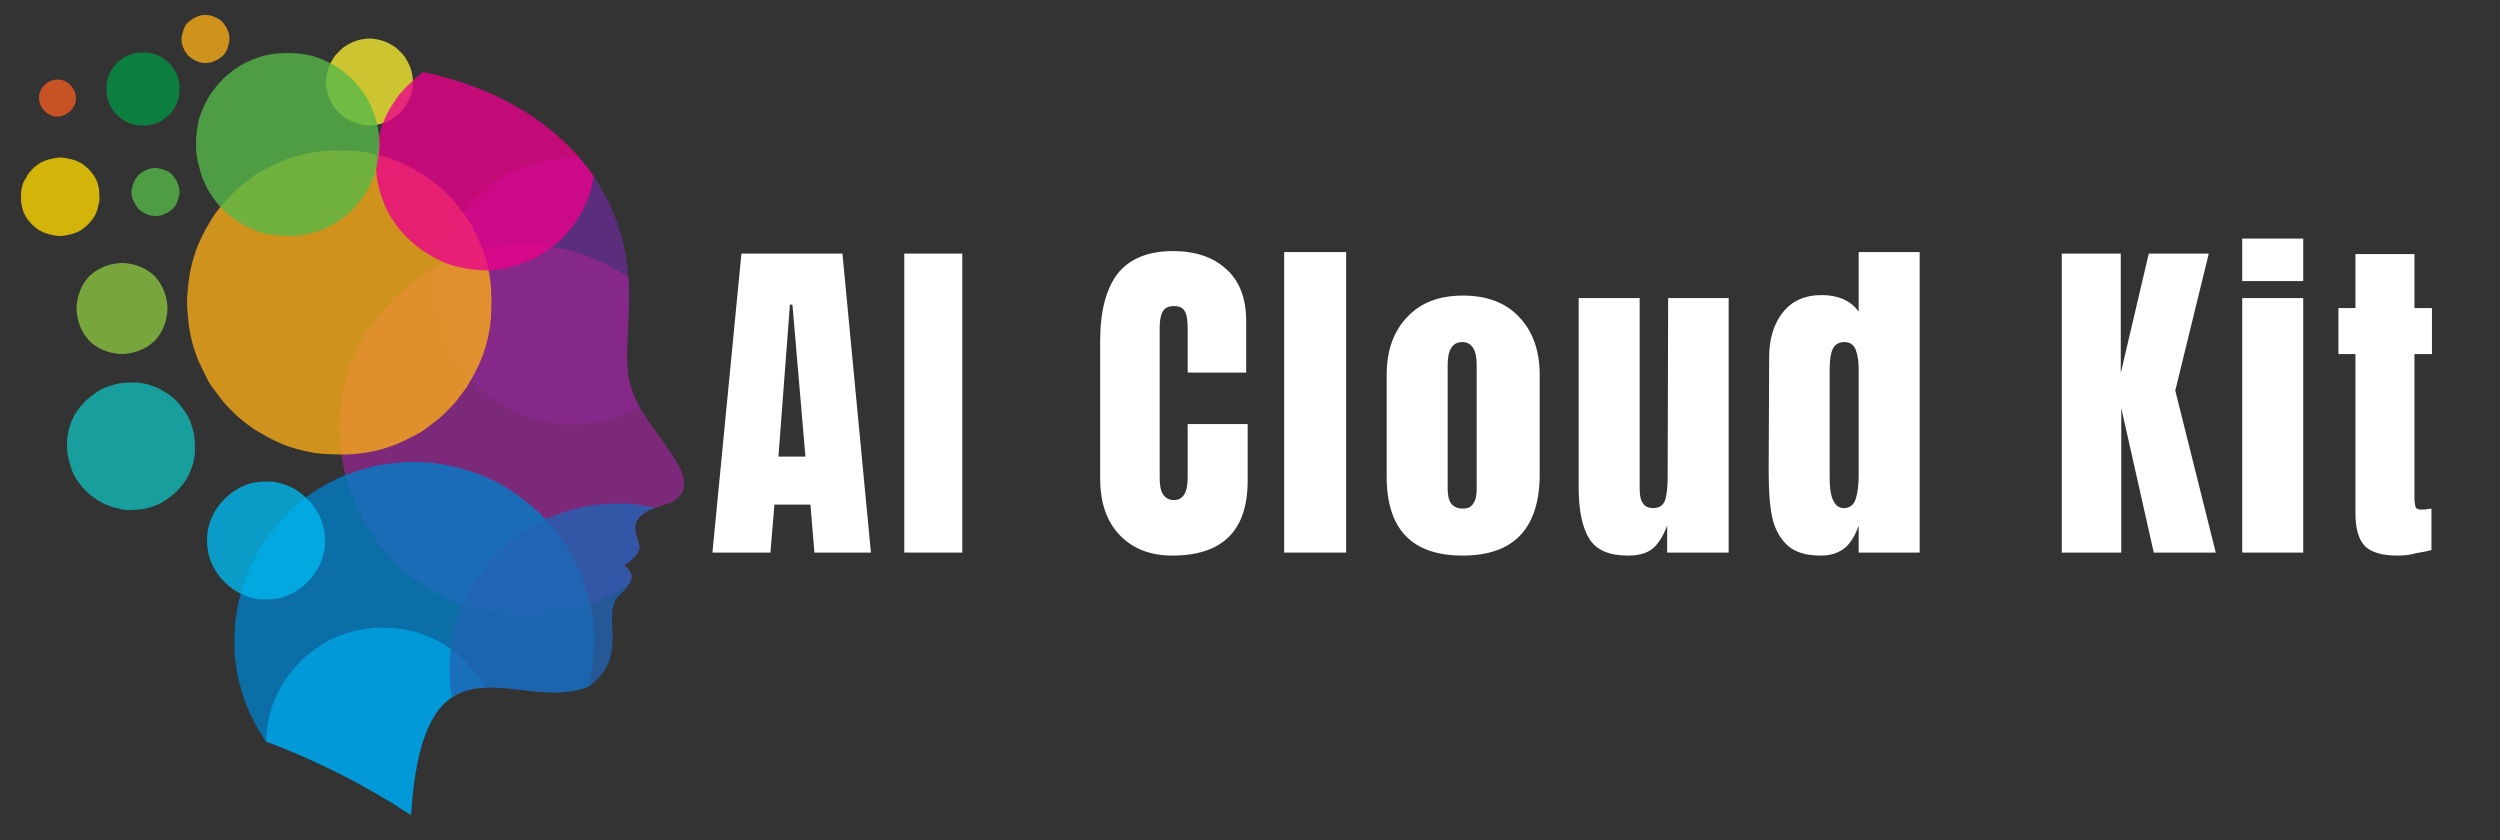
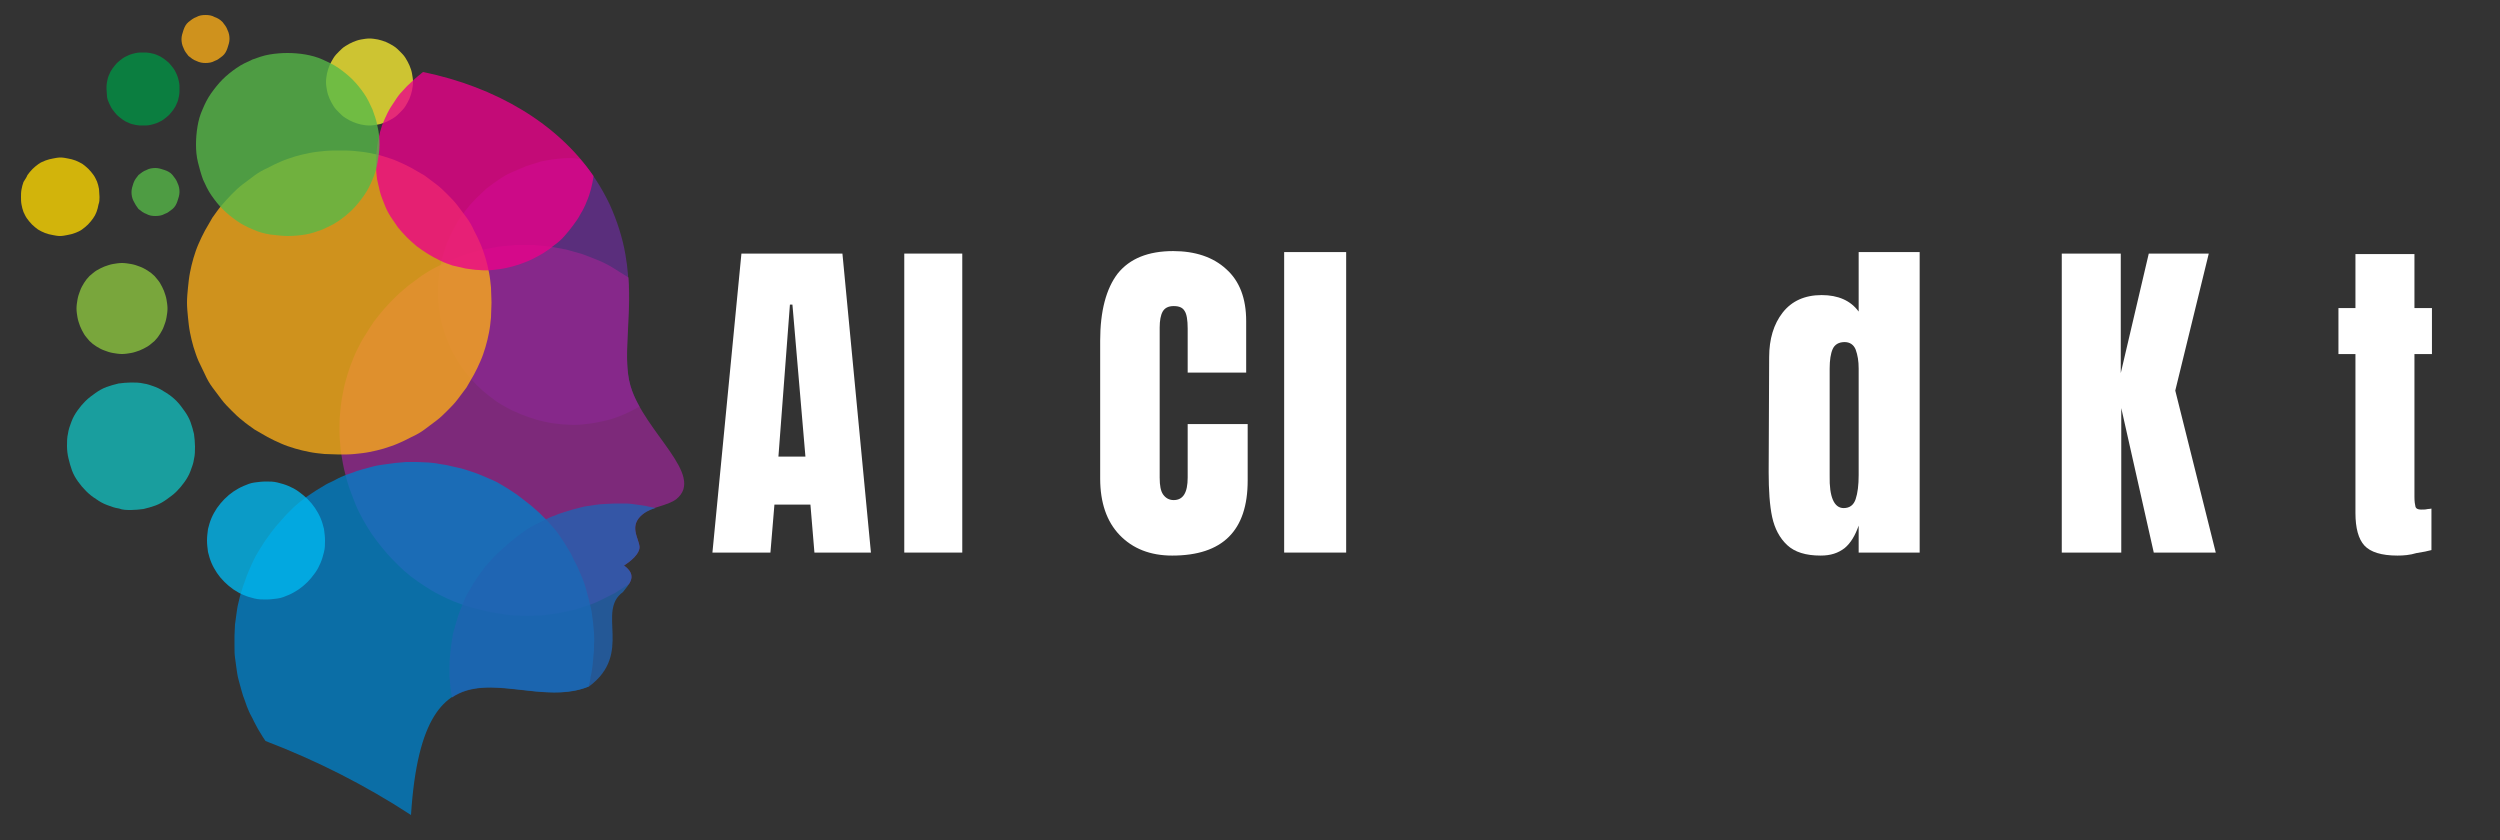
<svg xmlns="http://www.w3.org/2000/svg" xmlns:xlink="http://www.w3.org/1999/xlink" version="1.1" id="Layer_1" x="0px" y="0px" viewBox="0 0 500 168" style="enable-background:new 0 0 500 168;" xml:space="preserve">
  <rect x="0" y="0" width="500" height="168" fill="#333333" stroke="none" />
  <style type="text/css">
	.st0{fill-rule:evenodd;clip-rule:evenodd;fill:#F9ED32;fill-opacity:0.78;}
	.st1{fill-rule:evenodd;clip-rule:evenodd;fill:#662D91;fill-opacity:0.78;}
	.st2{clip-path:url(#SVGID_00000079454762946956744580000017842078087904378252_);}
	.st3{fill-rule:evenodd;clip-rule:evenodd;fill:#92278F;fill-opacity:0.78;}
	.st4{clip-path:url(#SVGID_00000119796887977541092130000002102611498467556775_);}
	.st5{fill-rule:evenodd;clip-rule:evenodd;fill:#007FC6;fill-opacity:0.78;}
	.st6{clip-path:url(#SVGID_00000102542328519136026910000012390541291237313969_);}
	.st7{fill-rule:evenodd;clip-rule:evenodd;fill:#01A6E6;fill-opacity:0.78;}
	.st8{fill-rule:evenodd;clip-rule:evenodd;fill:#2063B2;fill-opacity:0.78;}
	.st9{fill-rule:evenodd;clip-rule:evenodd;fill:#12BCBC;fill-opacity:0.78;}
	.st10{fill-rule:evenodd;clip-rule:evenodd;fill:#00B9F1;fill-opacity:0.78;}
	.st11{fill-rule:evenodd;clip-rule:evenodd;fill:#8DC63F;fill-opacity:0.78;}
	.st12{clip-path:url(#SVGID_00000029747740396436093270000010863702316270641298_);}
	.st13{fill:#FFD900;fill-opacity:0.78;}
	.st14{fill-rule:evenodd;clip-rule:evenodd;fill:#009444;fill-opacity:0.78;}
	.st15{fill-rule:evenodd;clip-rule:evenodd;fill:#56BA48;fill-opacity:0.78;}
	.st16{clip-path:url(#SVGID_00000047018878043863499540000000532644076647106230_);}
	.st17{fill-rule:evenodd;clip-rule:evenodd;fill:#FBAD17;fill-opacity:0.78;}
	.st18{fill-rule:evenodd;clip-rule:evenodd;fill:#F15C22;fill-opacity:0.78;}
	.st19{fill:#FBAD17;fill-opacity:0.78;}
	.st20{fill-rule:evenodd;clip-rule:evenodd;fill:#EC008B;fill-opacity:0.78;}
	.st21{fill:#FFFFFF;}
</style>
  <path class="st0" d="M73.9,25.1c0.6,0,1.1-0.1,1.7-0.2c0.6-0.1,1.1-0.3,1.6-0.5c0.5-0.2,1-0.5,1.5-0.8c0.5-0.3,0.9-0.7,1.3-1.1  c0.4-0.4,0.8-0.8,1.1-1.3c0.3-0.5,0.6-1,0.8-1.5s0.4-1.1,0.5-1.6c0.1-0.6,0.2-1.1,0.2-1.7c0-0.6-0.1-1.1-0.2-1.7  c-0.1-0.6-0.3-1.1-0.5-1.6c-0.2-0.5-0.5-1-0.8-1.5c-0.3-0.5-0.7-0.9-1.1-1.3c-0.4-0.4-0.8-0.8-1.3-1.1c-0.5-0.3-1-0.6-1.5-0.8  c-0.5-0.2-1.1-0.4-1.6-0.5c-0.6-0.1-1.1-0.2-1.7-0.2c-0.6,0-1.1,0.1-1.7,0.2c-0.6,0.1-1.1,0.3-1.6,0.5c-0.5,0.2-1,0.5-1.5,0.8  c-0.5,0.3-0.9,0.7-1.3,1.1c-0.4,0.4-0.8,0.8-1.1,1.3c-0.3,0.5-0.6,1-0.8,1.5c-0.2,0.5-0.4,1.1-0.5,1.6c-0.1,0.6-0.2,1.1-0.2,1.7  c0,0.6,0.1,1.1,0.2,1.7c0.1,0.6,0.3,1.1,0.5,1.6c0.2,0.5,0.5,1,0.8,1.5c0.3,0.5,0.7,0.9,1.1,1.3c0.4,0.4,0.8,0.8,1.3,1.1  c0.5,0.3,1,0.6,1.5,0.8c0.5,0.2,1.1,0.4,1.6,0.5C72.7,25,73.3,25.1,73.9,25.1z" />
  <path class="st1" d="M116,31.8c2.4,2.7,4.3,5.7,5.9,9c1.5,3.3,2.6,6.7,3.2,10.2c1.8,10.3-0.9,19.8,1,26.2c0.4,1.4,1,2.8,1.8,4.1  c-0.9,0.5-1.8,1-2.7,1.4c-0.9,0.4-1.9,0.8-2.9,1.1c-1,0.3-2,0.5-3,0.7c-1,0.2-2,0.3-3,0.4c-1,0.1-2,0.1-3.1,0c-1,0-2-0.2-3-0.3  c-1-0.2-2-0.4-3-0.7c-1-0.3-1.9-0.6-2.9-1c-0.9-0.4-1.9-0.8-2.8-1.3c-0.9-0.5-1.8-1-2.6-1.6c-0.8-0.6-1.6-1.2-2.4-1.9  c-0.8-0.7-1.5-1.4-2.2-2.2c-0.7-0.8-1.3-1.6-1.9-2.4c-0.6-0.8-1.1-1.7-1.6-2.6c-0.5-0.9-0.9-1.8-1.3-2.8c-0.4-0.9-0.7-1.9-1-2.9  s-0.5-2-0.6-3c-0.2-1-0.2-2-0.3-3c0-1,0-2,0.1-3.1c0.1-1,0.2-2,0.4-3c0.2-1,0.5-2,0.8-3s0.7-1.9,1.1-2.8c0.4-0.9,0.9-1.8,1.4-2.7  c0.5-0.9,1.1-1.7,1.7-2.5c0.6-0.8,1.3-1.6,2-2.3c0.7-0.7,1.5-1.4,2.2-2.1c0.8-0.6,1.6-1.2,2.5-1.8c0.9-0.6,1.7-1.1,2.7-1.5  c0.9-0.4,1.9-0.8,2.8-1.2c1-0.3,1.9-0.6,2.9-0.9c1-0.2,2-0.4,3-0.5c1-0.1,2-0.2,3.1-0.2C115,31.7,115.5,31.7,116,31.8z" />
  <g>
    <defs>
      <rect id="SVGID_1_" x="66.7" y="48" width="70.4" height="76" />
    </defs>
    <clipPath id="SVGID_00000146481079567847287980000006987728982010196909_">
      <use xlink:href="#SVGID_1_" style="overflow:visible;" />
    </clipPath>
    <g style="clip-path:url(#SVGID_00000146481079567847287980000006987728982010196909_);">
      <path class="st3" d="M125.7,55.5c0.6,8.5-1.2,16.2,0.4,21.7c2.8,9.3,15,17.8,9.2,22.6c-1.8,1.4-4.9,1.5-6.7,3    c-2.9,2.3-0.9,4.7-0.7,6.5c0.1,0.8-0.6,2.2-3.1,3.8c1.9,1.4,1.7,2.6,1,3.7c-0.9,0.6-1.9,1.2-2.8,1.8c-1,0.5-2,1-3,1.5    c-1,0.5-2.1,0.9-3.1,1.2c-1.1,0.4-2.1,0.7-3.2,0.9s-2.2,0.5-3.3,0.6c-1.1,0.2-2.2,0.3-3.3,0.3c-1.1,0.1-2.2,0.1-3.3,0    c-1.1,0-2.2-0.1-3.3-0.3s-2.2-0.3-3.3-0.6s-2.2-0.5-3.2-0.8c-1.1-0.3-2.1-0.7-3.2-1.1c-1-0.4-2-0.9-3-1.4c-1-0.5-2-1.1-2.9-1.7    c-0.9-0.6-1.8-1.2-2.7-1.9c-0.9-0.7-1.7-1.4-2.5-2.2c-0.8-0.8-1.6-1.6-2.3-2.4c-0.7-0.8-1.4-1.7-2.1-2.6c-0.7-0.9-1.3-1.8-1.9-2.8    s-1.1-1.9-1.6-2.9c-0.5-1-0.9-2-1.3-3.1c-0.4-1-0.8-2.1-1.1-3.2c-0.3-1.1-0.6-2.2-0.8-3.3c-0.2-1.1-0.4-2.2-0.5-3.3    c-0.1-1.1-0.2-2.2-0.2-3.3c0-1.1,0-2.2,0.1-3.3c0.1-1.1,0.2-2.2,0.4-3.3c0.2-1.1,0.4-2.2,0.7-3.3c0.3-1.1,0.6-2.1,1-3.2    c0.4-1,0.8-2.1,1.3-3.1c0.5-1,1-2,1.6-2.9c0.6-1,1.2-1.9,1.8-2.8c0.7-0.9,1.4-1.8,2.1-2.6c0.7-0.8,1.5-1.6,2.3-2.4    c0.8-0.8,1.7-1.5,2.5-2.2c0.9-0.7,1.8-1.3,2.7-2c0.9-0.6,1.9-1.2,2.9-1.7c1-0.5,2-1,3-1.4s2.1-0.8,3.1-1.2    c1.1-0.3,2.1-0.6,3.2-0.9c1.1-0.2,2.2-0.4,3.3-0.6c1.1-0.1,2.2-0.2,3.3-0.3c1.1,0,2.2,0,3.4,0c1.1,0.1,2.2,0.2,3.3,0.3    c1.1,0.2,2.2,0.4,3.3,0.6c1.1,0.3,2.2,0.6,3.2,0.9c1.1,0.4,2.1,0.8,3.1,1.2c1,0.4,2,0.9,3,1.5C123.8,54.3,124.7,54.9,125.7,55.5    L125.7,55.5z" />
    </g>
  </g>
  <g>
    <defs>
      <rect id="SVGID_00000125584392824819589500000003529122905452610202_" x="46.7" y="92" width="73.3" height="71" />
    </defs>
    <clipPath id="SVGID_00000050643777870464841490000007474916766407929000_">
      <use xlink:href="#SVGID_00000125584392824819589500000003529122905452610202_" style="overflow:visible;" />
    </clipPath>
    <g style="clip-path:url(#SVGID_00000050643777870464841490000007474916766407929000_);">
      <path class="st5" d="M117.7,137.3c-14.1,5.7-33-13.5-35.5,25.7c-9.2-6-18.9-10.9-29.1-14.8c-0.4-0.6-0.8-1.2-1.2-1.9    c-0.4-0.6-0.7-1.3-1.1-2c-0.3-0.7-0.7-1.3-1-2c-0.3-0.7-0.6-1.4-0.8-2.1c-0.3-0.7-0.5-1.4-0.7-2.1c-0.2-0.7-0.4-1.4-0.6-2.2    c-0.2-0.7-0.3-1.5-0.4-2.2s-0.2-1.5-0.3-2.2c-0.1-0.7-0.1-1.5-0.1-2.2c0-0.7,0-1.5,0-2.2c0-0.8,0.1-1.5,0.1-2.2    c0.1-0.8,0.2-1.5,0.3-2.2c0.1-0.7,0.2-1.5,0.4-2.2s0.3-1.5,0.6-2.2c0.2-0.7,0.4-1.4,0.7-2.1c0.2-0.7,0.5-1.4,0.8-2.1    c0.3-0.7,0.6-1.4,0.9-2c0.3-0.7,0.7-1.3,1.1-2c0.4-0.6,0.8-1.3,1.2-1.9c0.4-0.6,0.9-1.2,1.3-1.8c0.5-0.6,0.9-1.2,1.4-1.7    c0.5-0.6,1-1.1,1.5-1.7c0.5-0.5,1.1-1.1,1.6-1.6c0.6-0.5,1.1-1,1.7-1.4c0.6-0.5,1.2-0.9,1.8-1.3c0.6-0.4,1.2-0.8,1.9-1.2    c0.6-0.4,1.3-0.8,2-1.1c0.7-0.3,1.3-0.7,2-1c0.7-0.3,1.4-0.6,2.1-0.8c0.7-0.3,1.4-0.5,2.1-0.7c0.7-0.2,1.4-0.4,2.2-0.6    c0.7-0.2,1.5-0.3,2.2-0.4c0.7-0.1,1.5-0.2,2.2-0.3s1.5-0.1,2.2-0.2c0.8,0,1.5,0,2.2,0c0.8,0,1.5,0.1,2.3,0.1    c0.7,0.1,1.5,0.1,2.2,0.3c0.7,0.1,1.5,0.2,2.2,0.4c0.7,0.2,1.5,0.3,2.2,0.5c0.7,0.2,1.4,0.4,2.2,0.7c0.7,0.2,1.4,0.5,2.1,0.8    c0.7,0.3,1.4,0.6,2.1,0.9c0.7,0.3,1.3,0.7,2,1.1c0.7,0.4,1.3,0.8,1.9,1.2c0.6,0.4,1.2,0.8,1.8,1.3c0.6,0.5,1.2,0.9,1.8,1.4    c0.6,0.5,1.1,1,1.7,1.5c0.5,0.5,1.1,1.1,1.6,1.6c0.5,0.6,1,1.1,1.5,1.7c0.5,0.6,0.9,1.2,1.3,1.8c0.4,0.6,0.8,1.2,1.2,1.9    c0.4,0.6,0.8,1.3,1.1,2c0.3,0.7,0.7,1.3,1,2c0.3,0.7,0.6,1.4,0.9,2.1s0.5,1.4,0.7,2.1c0.2,0.7,0.4,1.4,0.6,2.2    c0.2,0.7,0.3,1.5,0.5,2.2c0.1,0.7,0.2,1.5,0.3,2.2c0.1,0.7,0.1,1.5,0.2,2.2c0,0.8,0.1,1.5,0,2.2c0,0.8,0,1.5-0.1,2.2    c-0.1,0.8-0.1,1.5-0.2,2.2c-0.1,0.7-0.2,1.5-0.4,2.2C118.1,135.9,117.9,136.6,117.7,137.3z" />
    </g>
  </g>
  <g>
    <defs>
      <rect id="SVGID_00000030482257694980129670000009046528353443109279_" x="52" y="125.3" width="45.3" height="37.7" />
    </defs>
    <clipPath id="SVGID_00000142142300344823148090000003697630529349886611_">
      <use xlink:href="#SVGID_00000030482257694980129670000009046528353443109279_" style="overflow:visible;" />
    </clipPath>
    <g style="clip-path:url(#SVGID_00000142142300344823148090000003697630529349886611_);">
-       <path class="st7" d="M97,137.5c-7.4,0.3-13.5,4.6-14.8,25.5c-9.1-6-18.8-10.9-29-14.7c0-1.3,0.2-2.5,0.4-3.8    c0.2-1.2,0.6-2.5,1-3.7c0.4-1.2,1-2.3,1.6-3.4c0.6-1.1,1.3-2.2,2.1-3.1c0.8-1,1.7-1.9,2.6-2.8c0.9-0.8,2-1.6,3-2.3    c1.1-0.7,2.2-1.3,3.4-1.8s2.4-0.9,3.6-1.2c1.2-0.3,2.5-0.5,3.8-0.6s2.5-0.1,3.8,0c1.3,0.1,2.5,0.3,3.8,0.6s2.4,0.7,3.6,1.2    c1.2,0.5,2.3,1.1,3.4,1.8c1.1,0.7,2.1,1.5,3,2.3c0.9,0.9,1.8,1.8,2.6,2.8C95.7,135.4,96.4,136.4,97,137.5z" />
-     </g>
+       </g>
  </g>
  <path class="st8" d="M131.1,101.6c-0.9,0.3-1.7,0.6-2.5,1.2c-2.9,2.3-0.9,4.7-0.7,6.5c0.1,0.8-0.6,2.2-3.1,3.8  c2.9,2.1,0.9,3.8-0.2,5.3c-5.4,3.9,2.1,12.3-6.8,18.9c-9,3.7-20-2.8-27.4,2.2c-0.1-0.7-0.2-1.4-0.3-2c-0.1-0.7-0.1-1.4-0.2-2  c0-0.7,0-1.4,0-2.1s0-1.4,0.1-2.1c0.1-0.7,0.1-1.4,0.2-2c0.1-0.7,0.2-1.4,0.3-2c0.1-0.7,0.3-1.3,0.5-2c0.2-0.7,0.4-1.3,0.6-2  c0.2-0.7,0.5-1.3,0.7-1.9c0.3-0.6,0.5-1.3,0.8-1.9c0.3-0.6,0.6-1.2,1-1.8c0.3-0.6,0.7-1.2,1.1-1.8c0.4-0.6,0.8-1.1,1.2-1.7  c0.4-0.6,0.8-1.1,1.3-1.6c0.4-0.5,0.9-1,1.4-1.5c0.5-0.5,1-1,1.5-1.4c0.5-0.5,1-0.9,1.6-1.4c0.5-0.4,1.1-0.9,1.6-1.3  c0.6-0.4,1.1-0.8,1.7-1.2c0.6-0.4,1.2-0.7,1.8-1c0.6-0.3,1.2-0.6,1.8-0.9c0.6-0.3,1.2-0.6,1.9-0.8c0.6-0.3,1.3-0.5,1.9-0.7  c0.7-0.2,1.3-0.4,2-0.6c0.7-0.2,1.3-0.3,2-0.5c0.7-0.1,1.4-0.2,2-0.3c0.7-0.1,1.4-0.2,2-0.2c0.7,0,1.4-0.1,2.1-0.1  c0.7,0,1.4,0,2.1,0c0.7,0,1.4,0.1,2.1,0.2c0.7,0.1,1.4,0.2,2,0.3C129.7,101.3,130.4,101.5,131.1,101.6L131.1,101.6z" />
  <path class="st9" d="M26.2,102c0.8,0,1.7-0.1,2.5-0.2c0.8-0.2,1.6-0.4,2.4-0.7c0.8-0.3,1.5-0.7,2.2-1.2s1.4-1,2-1.6  c0.6-0.6,1.1-1.2,1.6-1.9s0.9-1.4,1.2-2.2c0.3-0.8,0.6-1.6,0.7-2.4c0.2-0.8,0.2-1.7,0.2-2.5c0-0.8-0.1-1.7-0.2-2.5  c-0.2-0.8-0.4-1.6-0.7-2.4c-0.3-0.8-0.7-1.5-1.2-2.2c-0.5-0.7-1-1.4-1.6-2c-0.6-0.6-1.2-1.1-2-1.6s-1.4-0.9-2.2-1.2  c-0.8-0.3-1.6-0.6-2.4-0.7c-0.8-0.2-1.7-0.2-2.5-0.2c-0.8,0-1.7,0.1-2.5,0.2c-0.8,0.2-1.6,0.4-2.4,0.7c-0.8,0.3-1.5,0.7-2.2,1.2  c-0.7,0.5-1.4,1-2,1.6c-0.6,0.6-1.1,1.2-1.6,1.9s-0.9,1.4-1.2,2.2c-0.3,0.8-0.6,1.6-0.7,2.4c-0.2,0.8-0.2,1.7-0.2,2.5  s0.1,1.7,0.3,2.5c0.2,0.8,0.4,1.6,0.7,2.4c0.3,0.8,0.7,1.5,1.2,2.2c0.5,0.7,1,1.3,1.6,1.9c0.6,0.6,1.2,1.1,2,1.6  c0.7,0.5,1.4,0.9,2.2,1.2c0.8,0.3,1.6,0.6,2.4,0.7C24.5,102,25.4,102,26.2,102z" />
  <path class="st10" d="M53.2,119.9c0.8,0,1.5-0.1,2.3-0.2c0.8-0.1,1.5-0.4,2.2-0.7c0.7-0.3,1.4-0.7,2-1.1c0.6-0.4,1.2-0.9,1.8-1.5  c0.5-0.5,1-1.1,1.5-1.8s0.8-1.3,1.1-2c0.3-0.7,0.5-1.4,0.7-2.2c0.2-0.8,0.2-1.5,0.2-2.3s-0.1-1.5-0.2-2.3c-0.2-0.8-0.4-1.5-0.7-2.2  c-0.3-0.7-0.7-1.4-1.1-2c-0.4-0.6-0.9-1.2-1.5-1.8c-0.5-0.5-1.1-1-1.8-1.5s-1.3-0.8-2-1.1s-1.4-0.5-2.2-0.7  c-0.8-0.2-1.5-0.2-2.3-0.2c-0.8,0-1.5,0.1-2.3,0.2c-0.8,0.1-1.5,0.4-2.2,0.7c-0.7,0.3-1.4,0.7-2,1.1c-0.6,0.4-1.2,0.9-1.8,1.5  c-0.5,0.5-1,1.1-1.5,1.8c-0.4,0.6-0.8,1.3-1.1,2c-0.3,0.7-0.5,1.4-0.7,2.2c-0.1,0.8-0.2,1.5-0.2,2.3c0,0.8,0.1,1.5,0.2,2.3  c0.2,0.8,0.4,1.5,0.7,2.2c0.3,0.7,0.7,1.4,1.1,2c0.4,0.6,0.9,1.2,1.5,1.8c0.5,0.5,1.1,1,1.8,1.5c0.6,0.4,1.3,0.8,2,1.1  c0.7,0.3,1.4,0.5,2.2,0.7C51.7,119.9,52.5,119.9,53.2,119.9z" />
  <path class="st11" d="M24.4,70.8c0.6,0,1.2-0.1,1.8-0.2c0.6-0.1,1.1-0.3,1.7-0.5c0.5-0.2,1.1-0.5,1.6-0.8c0.5-0.3,0.9-0.7,1.4-1.1  c0.4-0.4,0.8-0.9,1.1-1.4c0.3-0.5,0.6-1,0.8-1.6c0.2-0.5,0.4-1.1,0.5-1.7c0.1-0.6,0.2-1.2,0.2-1.8c0-0.6-0.1-1.2-0.2-1.8  c-0.1-0.6-0.3-1.1-0.5-1.7c-0.2-0.5-0.5-1.1-0.8-1.6c-0.3-0.5-0.7-0.9-1.1-1.4c-0.4-0.4-0.9-0.8-1.4-1.1c-0.5-0.3-1-0.6-1.6-0.8  c-0.5-0.2-1.1-0.4-1.7-0.5c-0.6-0.1-1.2-0.2-1.8-0.2c-0.6,0-1.2,0.1-1.8,0.2c-0.6,0.1-1.1,0.3-1.7,0.5c-0.5,0.2-1.1,0.5-1.6,0.8  c-0.5,0.3-0.9,0.7-1.4,1.1c-0.4,0.4-0.8,0.9-1.1,1.4c-0.3,0.5-0.6,1-0.8,1.6c-0.2,0.5-0.4,1.1-0.5,1.7c-0.1,0.6-0.2,1.2-0.2,1.8  c0,0.6,0.1,1.2,0.2,1.8c0.1,0.6,0.3,1.1,0.5,1.7c0.2,0.5,0.5,1.1,0.8,1.6c0.3,0.5,0.7,0.9,1.1,1.4c0.4,0.4,0.9,0.8,1.4,1.1  c0.5,0.3,1,0.6,1.6,0.8c0.5,0.2,1.1,0.4,1.7,0.5C23.2,70.7,23.8,70.8,24.4,70.8z" />
  <g>
    <defs>
      <rect id="SVGID_00000147910794382422656150000010049053976785862566_" x="4" y="30.7" width="16" height="17.3" />
    </defs>
    <clipPath id="SVGID_00000088853205382320688070000010920082717211236489_">
      <use xlink:href="#SVGID_00000147910794382422656150000010049053976785862566_" style="overflow:visible;" />
    </clipPath>
    <g style="clip-path:url(#SVGID_00000088853205382320688070000010920082717211236489_);">
      <path class="st13" d="M19.9,39.4c0,0.5,0,1-0.2,1.5c-0.1,0.5-0.2,1-0.4,1.5c-0.2,0.5-0.4,0.9-0.7,1.3c-0.3,0.4-0.6,0.8-1,1.2    c-0.4,0.4-0.8,0.7-1.2,1c-0.4,0.3-0.9,0.5-1.4,0.7c-0.5,0.2-1,0.3-1.5,0.4c-0.5,0.1-1,0.2-1.5,0.2c-0.5,0-1-0.1-1.5-0.2    c-0.5-0.1-1-0.2-1.5-0.4c-0.5-0.2-0.9-0.4-1.4-0.7c-0.4-0.3-0.8-0.6-1.2-1c-0.4-0.4-0.7-0.8-1-1.2c-0.3-0.4-0.5-0.9-0.7-1.3    c-0.2-0.5-0.3-1-0.4-1.5c-0.1-0.5-0.1-1-0.1-1.5c0-0.5,0-1,0.1-1.5c0.1-0.5,0.2-1,0.4-1.5C5,35.9,5.3,35.5,5.5,35    c0.3-0.4,0.6-0.8,1-1.2c0.4-0.4,0.8-0.7,1.2-1c0.4-0.3,0.9-0.5,1.4-0.7c0.5-0.2,1-0.3,1.5-0.4c0.5-0.1,1-0.2,1.5-0.2    c0.5,0,1,0.1,1.5,0.2c0.5,0.1,1,0.2,1.5,0.4s0.9,0.4,1.4,0.7c0.4,0.3,0.8,0.6,1.2,1c0.4,0.4,0.7,0.8,1,1.2    c0.3,0.4,0.5,0.9,0.7,1.3c0.2,0.5,0.3,1,0.4,1.5C19.8,38.3,19.9,38.8,19.9,39.4z" />
    </g>
  </g>
  <path class="st14" d="M28.6,25.1c0.5,0,1,0,1.4-0.1s0.9-0.2,1.4-0.4c0.4-0.2,0.9-0.4,1.3-0.7c0.4-0.3,0.8-0.6,1.1-0.9  c0.3-0.3,0.6-0.7,0.9-1.1c0.3-0.4,0.5-0.8,0.7-1.3c0.2-0.4,0.3-0.9,0.4-1.4c0.1-0.5,0.1-0.9,0.1-1.4c0-0.5,0-1-0.1-1.4  c-0.1-0.5-0.2-0.9-0.4-1.4c-0.2-0.4-0.4-0.9-0.7-1.3c-0.3-0.4-0.6-0.8-0.9-1.1c-0.3-0.3-0.7-0.6-1.1-0.9c-0.4-0.3-0.8-0.5-1.3-0.7  c-0.4-0.2-0.9-0.3-1.4-0.4c-0.5-0.1-0.9-0.1-1.4-0.1s-1,0-1.4,0.1c-0.5,0.1-0.9,0.2-1.4,0.4c-0.4,0.2-0.9,0.4-1.3,0.7  c-0.4,0.3-0.8,0.6-1.1,0.9c-0.3,0.3-0.6,0.7-0.9,1.1c-0.3,0.4-0.5,0.8-0.7,1.3c-0.2,0.4-0.3,0.9-0.4,1.4s-0.1,0.9-0.1,1.4  c0,0.5,0.1,0.9,0.1,1.4s0.2,0.9,0.4,1.4c0.2,0.4,0.4,0.9,0.7,1.3c0.3,0.4,0.6,0.8,0.9,1.1c0.3,0.3,0.7,0.6,1.1,0.9  c0.4,0.3,0.8,0.5,1.3,0.7c0.4,0.2,0.9,0.3,1.4,0.4S28.1,25.1,28.6,25.1z" />
  <path class="st15" d="M31.1,43.2c0.6,0,1.3-0.1,1.8-0.4c0.6-0.2,1.1-0.6,1.6-1c0.5-0.4,0.8-1,1-1.6c0.2-0.6,0.4-1.2,0.4-1.8  c0-0.6-0.1-1.2-0.4-1.8c-0.2-0.6-0.6-1.1-1-1.6s-1-0.8-1.6-1c-0.6-0.2-1.2-0.4-1.8-0.4c-0.6,0-1.3,0.1-1.8,0.4  c-0.6,0.2-1.1,0.6-1.6,1c-0.4,0.5-0.8,1-1,1.6c-0.2,0.6-0.4,1.2-0.4,1.8c0,0.6,0.1,1.2,0.4,1.8s0.6,1.1,1,1.6c0.5,0.4,1,0.8,1.6,1  C29.8,43.1,30.4,43.2,31.1,43.2z" />
  <g>
    <defs>
      <rect id="SVGID_00000031922763752597572200000007482415562096569229_" x="36" y="3" width="10.7" height="10.3" />
    </defs>
    <clipPath id="SVGID_00000139285451297583526320000002000183832363082370_">
      <use xlink:href="#SVGID_00000031922763752597572200000007482415562096569229_" style="overflow:visible;" />
    </clipPath>
    <g style="clip-path:url(#SVGID_00000139285451297583526320000002000183832363082370_);">
      <path class="st17" d="M41.1,12.6c0.6,0,1.3-0.1,1.8-0.4c0.6-0.2,1.1-0.6,1.6-1c0.5-0.4,0.8-1,1-1.6c0.2-0.6,0.4-1.2,0.4-1.8    c0-0.6-0.1-1.2-0.4-1.8c-0.2-0.6-0.6-1.1-1-1.6c-0.5-0.5-1-0.8-1.6-1C42.4,3.1,41.8,3,41.1,3s-1.3,0.1-1.8,0.4    c-0.6,0.2-1.1,0.6-1.6,1c-0.5,0.4-0.8,1-1,1.6c-0.2,0.6-0.4,1.2-0.4,1.8c0,0.6,0.1,1.2,0.4,1.8c0.2,0.6,0.6,1.1,1,1.6    c0.5,0.4,1,0.8,1.6,1C39.9,12.5,40.5,12.6,41.1,12.6z" />
    </g>
  </g>
-   <path class="st18" d="M11.5,23.3c0.5,0,0.9-0.1,1.4-0.3c0.4-0.2,0.8-0.5,1.2-0.8c0.3-0.3,0.6-0.7,0.8-1.2c0.2-0.4,0.3-0.9,0.3-1.4  c0-0.5-0.1-0.9-0.3-1.4c-0.2-0.4-0.5-0.8-0.8-1.2c-0.3-0.3-0.7-0.6-1.2-0.8c-0.4-0.2-0.9-0.3-1.4-0.3c-0.5,0-0.9,0.1-1.4,0.3  c-0.4,0.2-0.8,0.4-1.2,0.8c-0.3,0.3-0.6,0.7-0.8,1.2c-0.2,0.4-0.3,0.9-0.3,1.4s0.1,0.9,0.3,1.4s0.5,0.8,0.8,1.2  c0.3,0.3,0.7,0.6,1.2,0.8C10.5,23.3,11,23.3,11.5,23.3z" />
  <path class="st19" d="M98.3,60.5c0,1-0.1,2-0.1,3c-0.1,1-0.2,2-0.4,3c-0.2,1-0.4,1.9-0.7,2.9c-0.3,1-0.6,1.9-1,2.8  c-0.4,0.9-0.8,1.8-1.3,2.7c-0.5,0.9-1,1.7-1.5,2.6c-0.6,0.8-1.2,1.6-1.8,2.4c-0.6,0.8-1.3,1.5-2,2.2c-0.7,0.7-1.4,1.4-2.2,2  c-0.8,0.6-1.6,1.2-2.4,1.8c-0.8,0.6-1.7,1.1-2.6,1.5c-0.9,0.5-1.8,0.9-2.7,1.3c-0.9,0.4-1.9,0.7-2.8,1c-1,0.3-1.9,0.5-2.9,0.7  c-1,0.2-2,0.3-3,0.4c-1,0.1-2,0.1-3,0.1c-1,0-2-0.1-3-0.1c-1-0.1-2-0.2-3-0.4c-1-0.2-1.9-0.4-2.9-0.7c-1-0.3-1.9-0.6-2.8-1  c-0.9-0.4-1.8-0.8-2.7-1.3s-1.7-1-2.6-1.5c-0.8-0.6-1.6-1.1-2.4-1.8c-0.8-0.6-1.5-1.3-2.2-2c-0.7-0.7-1.4-1.4-2-2.2  c-0.6-0.8-1.2-1.6-1.8-2.4c-0.6-0.8-1.1-1.7-1.5-2.6s-0.9-1.8-1.3-2.7c-0.4-0.9-0.7-1.9-1-2.8c-0.3-1-0.5-1.9-0.7-2.9  c-0.2-1-0.3-2-0.4-3c-0.1-1-0.2-2-0.2-3c0-1,0.1-2,0.2-3c0.1-1,0.2-2,0.4-3c0.2-1,0.4-1.9,0.7-2.9c0.3-1,0.6-1.9,1-2.8  c0.4-0.9,0.8-1.8,1.3-2.7c0.5-0.9,1-1.7,1.5-2.6c0.6-0.8,1.1-1.6,1.8-2.4s1.3-1.5,2-2.2c0.7-0.7,1.4-1.4,2.2-2  c0.8-0.6,1.6-1.2,2.4-1.8c0.8-0.6,1.7-1.1,2.6-1.5c0.9-0.5,1.8-0.9,2.7-1.3c0.9-0.4,1.9-0.7,2.8-1c1-0.3,1.9-0.5,2.9-0.7  c1-0.2,2-0.3,3-0.4c1-0.1,2-0.1,3-0.1c1,0,2,0,3,0.1c1,0.1,2,0.2,3,0.4c1,0.2,2,0.4,2.9,0.7c1,0.3,1.9,0.6,2.8,1  c0.9,0.4,1.8,0.8,2.7,1.3c0.9,0.5,1.7,1,2.6,1.5c0.8,0.6,1.6,1.2,2.4,1.8c0.8,0.6,1.5,1.3,2.2,2c0.7,0.7,1.4,1.4,2,2.2  c0.6,0.8,1.2,1.6,1.8,2.4c0.6,0.8,1.1,1.7,1.5,2.6c0.5,0.9,0.9,1.8,1.3,2.7c0.4,0.9,0.7,1.9,1,2.8c0.3,1,0.5,1.9,0.7,2.9  c0.2,1,0.3,2,0.4,3C98.2,58.5,98.3,59.5,98.3,60.5z" />
  <path class="st20" d="M84.6,14.4c14.6,3,26.9,10.3,34.1,20.8c-0.1,0.9-0.3,1.8-0.5,2.6s-0.5,1.7-0.9,2.6c-0.3,0.8-0.7,1.6-1.2,2.4  c-0.4,0.8-0.9,1.5-1.5,2.3c-0.5,0.7-1.1,1.4-1.7,2.1c-0.6,0.7-1.3,1.3-2,1.8c-0.7,0.6-1.4,1.1-2.2,1.6c-0.8,0.5-1.6,0.9-2.4,1.3  c-0.8,0.4-1.7,0.7-2.5,1c-0.9,0.3-1.7,0.5-2.6,0.7c-0.9,0.2-1.8,0.3-2.7,0.4s-1.8,0.1-2.7,0c-0.9,0-1.8-0.2-2.7-0.3  c-0.9-0.2-1.8-0.4-2.6-0.6c-0.9-0.3-1.7-0.6-2.5-1c-0.8-0.4-1.6-0.8-2.4-1.3c-0.8-0.5-1.5-1-2.2-1.5c-0.7-0.6-1.4-1.2-2-1.8  c-0.6-0.6-1.2-1.3-1.8-2c-0.5-0.7-1-1.5-1.5-2.2c-0.5-0.8-0.9-1.6-1.2-2.4s-0.7-1.7-0.9-2.5c-0.2-0.9-0.4-1.7-0.6-2.6  c-0.1-0.9-0.2-1.8-0.2-2.7c0-0.9,0-1.8,0.1-2.7c0.1-0.9,0.2-1.8,0.4-2.7c0.2-0.9,0.4-1.7,0.7-2.6c0.3-0.8,0.7-1.7,1.1-2.5  c0.4-0.8,0.9-1.6,1.4-2.3c0.5-0.8,1-1.5,1.6-2.1c0.6-0.7,1.2-1.3,1.9-1.9C83.2,15.5,83.9,15,84.6,14.4z" />
  <path class="st15" d="M57.5,47.2c1.2,0,2.4-0.1,3.6-0.3c1.2-0.2,2.3-0.6,3.4-1c1.1-0.5,2.2-1,3.2-1.7c1-0.7,1.9-1.4,2.8-2.3  c0.8-0.8,1.6-1.8,2.3-2.8c0.7-1,1.2-2,1.7-3.2c0.5-1.1,0.8-2.2,1-3.4s0.4-2.4,0.4-3.6s-0.1-2.4-0.4-3.6c-0.2-1.2-0.6-2.3-1-3.4  c-0.5-1.1-1-2.2-1.7-3.2c-0.7-1-1.4-1.9-2.3-2.8c-0.8-0.8-1.8-1.6-2.8-2.3c-1-0.7-2.1-1.2-3.2-1.7c-1.1-0.5-2.3-0.8-3.4-1  c-1.2-0.2-2.4-0.3-3.6-0.3c-1.2,0-2.4,0.1-3.6,0.3c-1.2,0.2-2.3,0.6-3.4,1c-1.1,0.5-2.2,1-3.2,1.7c-1,0.7-1.9,1.4-2.8,2.3  c-0.8,0.8-1.6,1.8-2.3,2.8c-0.7,1-1.2,2-1.7,3.2c-0.5,1.1-0.8,2.2-1,3.4c-0.2,1.2-0.3,2.4-0.3,3.6c0,1.2,0.1,2.4,0.4,3.6  s0.6,2.3,1,3.4c0.5,1.1,1,2.2,1.7,3.2c0.7,1,1.4,1.9,2.3,2.8c0.8,0.8,1.8,1.6,2.8,2.3c1,0.7,2,1.2,3.2,1.7c1.1,0.5,2.2,0.8,3.4,1  C55.1,47,56.3,47.2,57.5,47.2z" />
  <g>
    <g transform="translate(106.085, 82.916)">
      <g>
        <path class="st21" d="M36.4,27.6l5.8-59.8h20.2l5.7,59.8H56.8L56,18h-7.2L48,27.6H36.4z M49.6,8.4H55L52.4-22h-0.5L49.6,8.4z" />
      </g>
    </g>
  </g>
  <g>
    <g transform="translate(134.055, 82.916)">
      <g>
        <path class="st21" d="M46.8,27.6v-59.8h11.6v59.8H46.8z" />
      </g>
    </g>
  </g>
  <g>
    <g transform="translate(148.563, 82.916)">
	</g>
  </g>
  <g>
    <g transform="translate(163.435, 82.916)">
      <g>
        <path class="st21" d="M71,28.2c-4.4,0-7.9-1.4-10.5-4.1c-2.6-2.7-3.9-6.5-3.9-11.3v-27.6c0-5.9,1.2-10.4,3.5-13.4     c2.4-3,6.1-4.5,11.1-4.5c4.4,0,8,1.2,10.6,3.6c2.7,2.4,4,5.9,4,10.4v10.3H74.1v-8.8c0-1.7-0.2-2.9-0.6-3.5c-0.4-0.7-1.1-1-2.2-1     c-1.1,0-1.8,0.4-2.2,1.1c-0.4,0.7-0.6,1.8-0.6,3.2v30c0,1.6,0.2,2.7,0.7,3.4c0.5,0.7,1.2,1.1,2.1,1.1c1.9,0,2.8-1.5,2.8-4.5V1.9     h12v11.3C86.1,23.2,81.1,28.2,71,28.2z" />
      </g>
    </g>
  </g>
  <g>
    <g transform="translate(190.832, 82.916)">
      <g>
        <path class="st21" d="M66,27.6v-60.1h12.4v60.1H66z" />
      </g>
    </g>
  </g>
  <g>
    <g transform="translate(206.435, 82.916)">
      <g>
-         <path class="st21" d="M86.1,28.2c-10.2,0-15.2-5.3-15.2-15.8V-8c0-4.8,1.4-8.7,4.1-11.5c2.7-2.9,6.4-4.3,11.2-4.3     c4.7,0,8.5,1.4,11.2,4.3c2.7,2.8,4.1,6.7,4.1,11.5v20.5C101.3,22.9,96.2,28.2,86.1,28.2z M86.1,18.8c1,0,1.7-0.3,2.1-1     c0.5-0.7,0.7-1.6,0.7-2.9V-10c0-3-1-4.5-2.9-4.5c-1.9,0-2.9,1.5-2.9,4.5v24.9c0,1.2,0.2,2.2,0.7,2.9     C84.4,18.5,85.1,18.8,86.1,18.8z" />
-       </g>
+         </g>
    </g>
  </g>
  <g>
    <g transform="translate(235.032, 82.916)">
      <g>
-         <path class="st21" d="M90.6,28.2c-3.8,0-6.4-1.1-7.8-3.4c-1.4-2.3-2.1-5.7-2.1-10.2v-37.9h12.2v35.5c0,0.3,0,1.2,0,2.6     s0.2,2.4,0.7,3c0.4,0.6,1.1,0.9,2,0.9c1.2,0,2-0.5,2.4-1.6c0.3-1,0.5-2.5,0.5-4.5v-0.4l0.1-35.5h12.1v50.9H98.4v-5.4     c-0.8,2.1-1.8,3.7-2.9,4.6C94.4,27.7,92.8,28.2,90.6,28.2z" />
-       </g>
+         </g>
    </g>
  </g>
  <g>
    <g transform="translate(263.733, 82.916)">
      <g>
        <path class="st21" d="M100.4,28.2c-3,0-5.2-0.7-6.7-2.1c-1.5-1.4-2.5-3.3-3-5.6c-0.5-2.3-0.7-5.4-0.7-9l0.1-23     c0-3.6,0.9-6.6,2.7-8.9c1.8-2.3,4.4-3.5,7.8-3.5c3.3,0,5.8,1.1,7.4,3.3v-11.9h12.2v60.1H108v-5.4c-0.7,2-1.6,3.5-2.8,4.5     C103.9,27.7,102.4,28.2,100.4,28.2z M105,18.7c1.2,0,2-0.6,2.4-1.8c0.4-1.2,0.6-2.8,0.6-4.8V-9.2c0-1.5-0.2-2.7-0.6-3.8     c-0.4-1-1.2-1.5-2.2-1.5c-1.2,0-2,0.5-2.4,1.4c-0.4,0.9-0.6,2.2-0.6,3.9v21.4C102.1,16.5,103.1,18.7,105,18.7z" />
      </g>
    </g>
  </g>
  <g>
    <g transform="translate(292.382, 82.916)">
	</g>
  </g>
  <g>
    <g transform="translate(307.254, 82.916)">
      <g>
        <path class="st21" d="M105.1,27.6v-59.8h11.8v23.9l5.6-23.9h12l-6.7,27.4l8.1,32.4h-12.4L117-1.3v28.9H105.1z" />
      </g>
    </g>
  </g>
  <g>
    <g transform="translate(334.546, 82.916)">
      <g>
-         <path class="st21" d="M113.9-26.7v-8.5h12.2v8.5H113.9z M113.9,27.6v-50.9h12.2v50.9H113.9z" />
-       </g>
+         </g>
    </g>
  </g>
  <g>
    <g transform="translate(349.889, 82.916)">
      <g>
        <path class="st21" d="M129.6,28.2c-3.2,0-5.4-0.7-6.6-2c-1.2-1.3-1.8-3.5-1.8-6.5v-31.8h-3.4v-9.2h3.4v-10.8H133v10.8h3.5v9.2     H133v28.6c0,0.9,0.1,1.5,0.2,1.9c0.1,0.4,0.5,0.6,1.1,0.6c0.5,0,0.9,0,1.3-0.1c0.4,0,0.7-0.1,0.8-0.1v8.3c-0.7,0.2-1.7,0.4-3,0.6     C132.1,28.1,130.8,28.2,129.6,28.2z" />
      </g>
    </g>
  </g>
</svg>